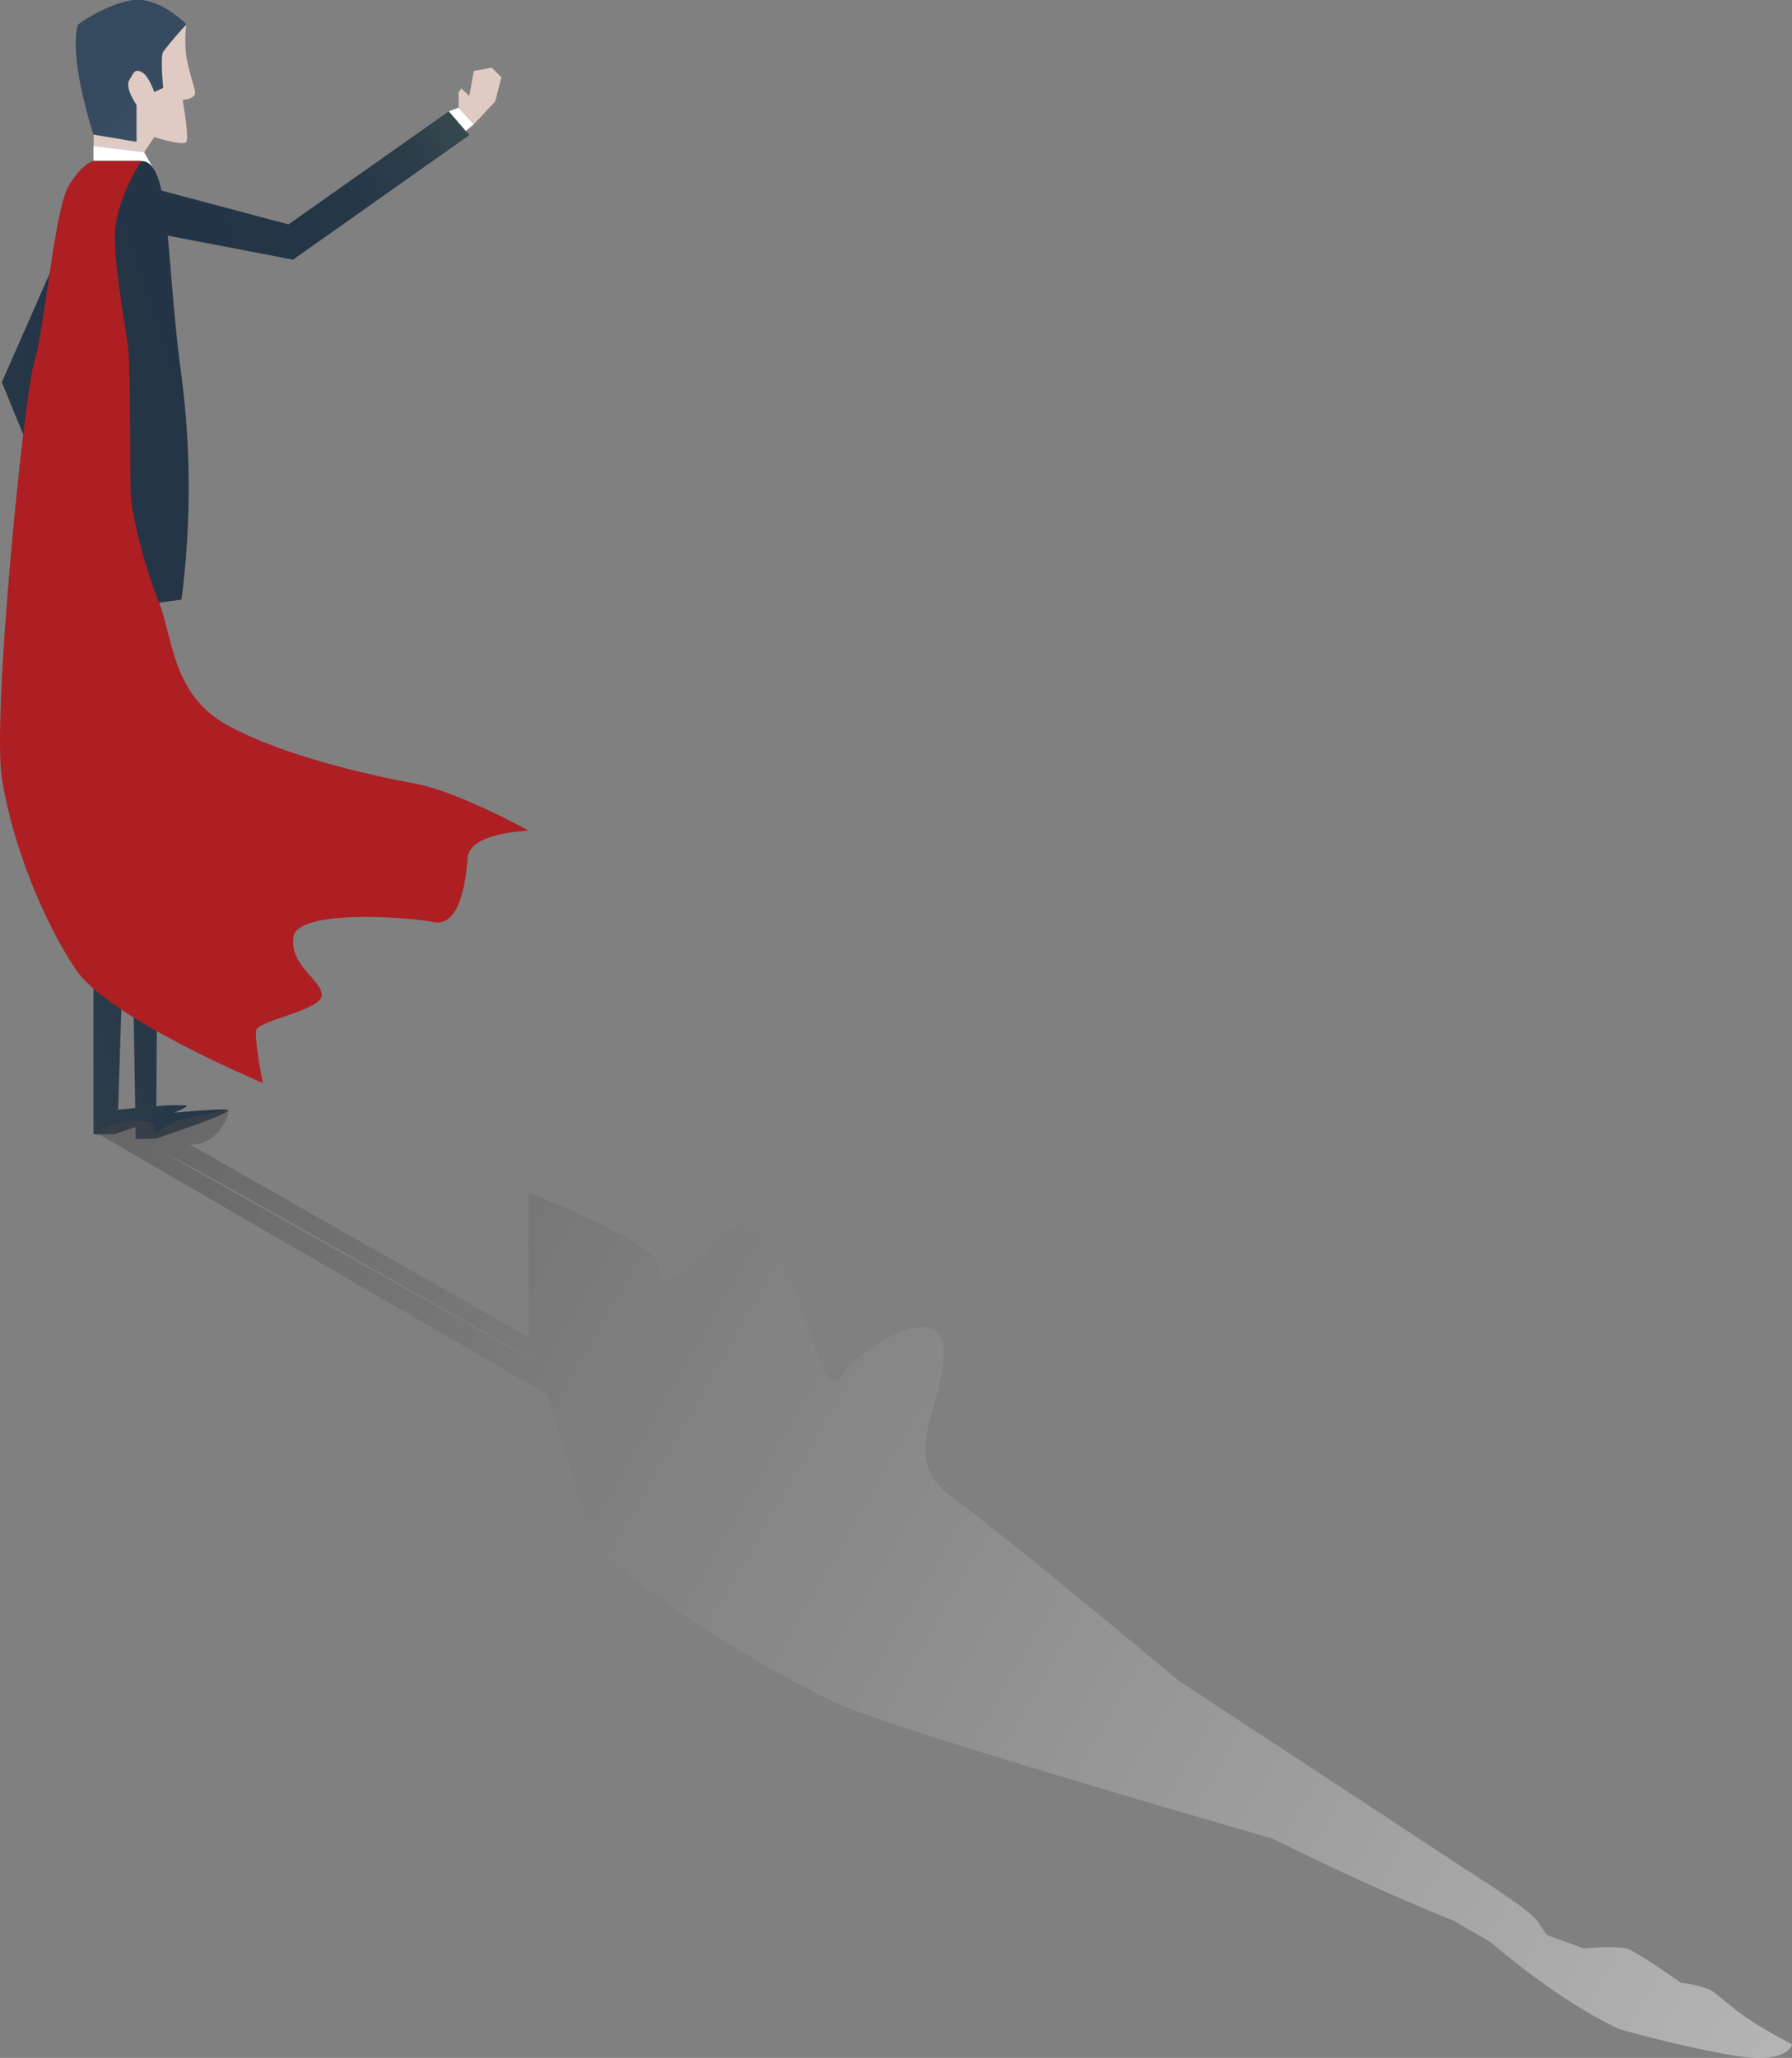
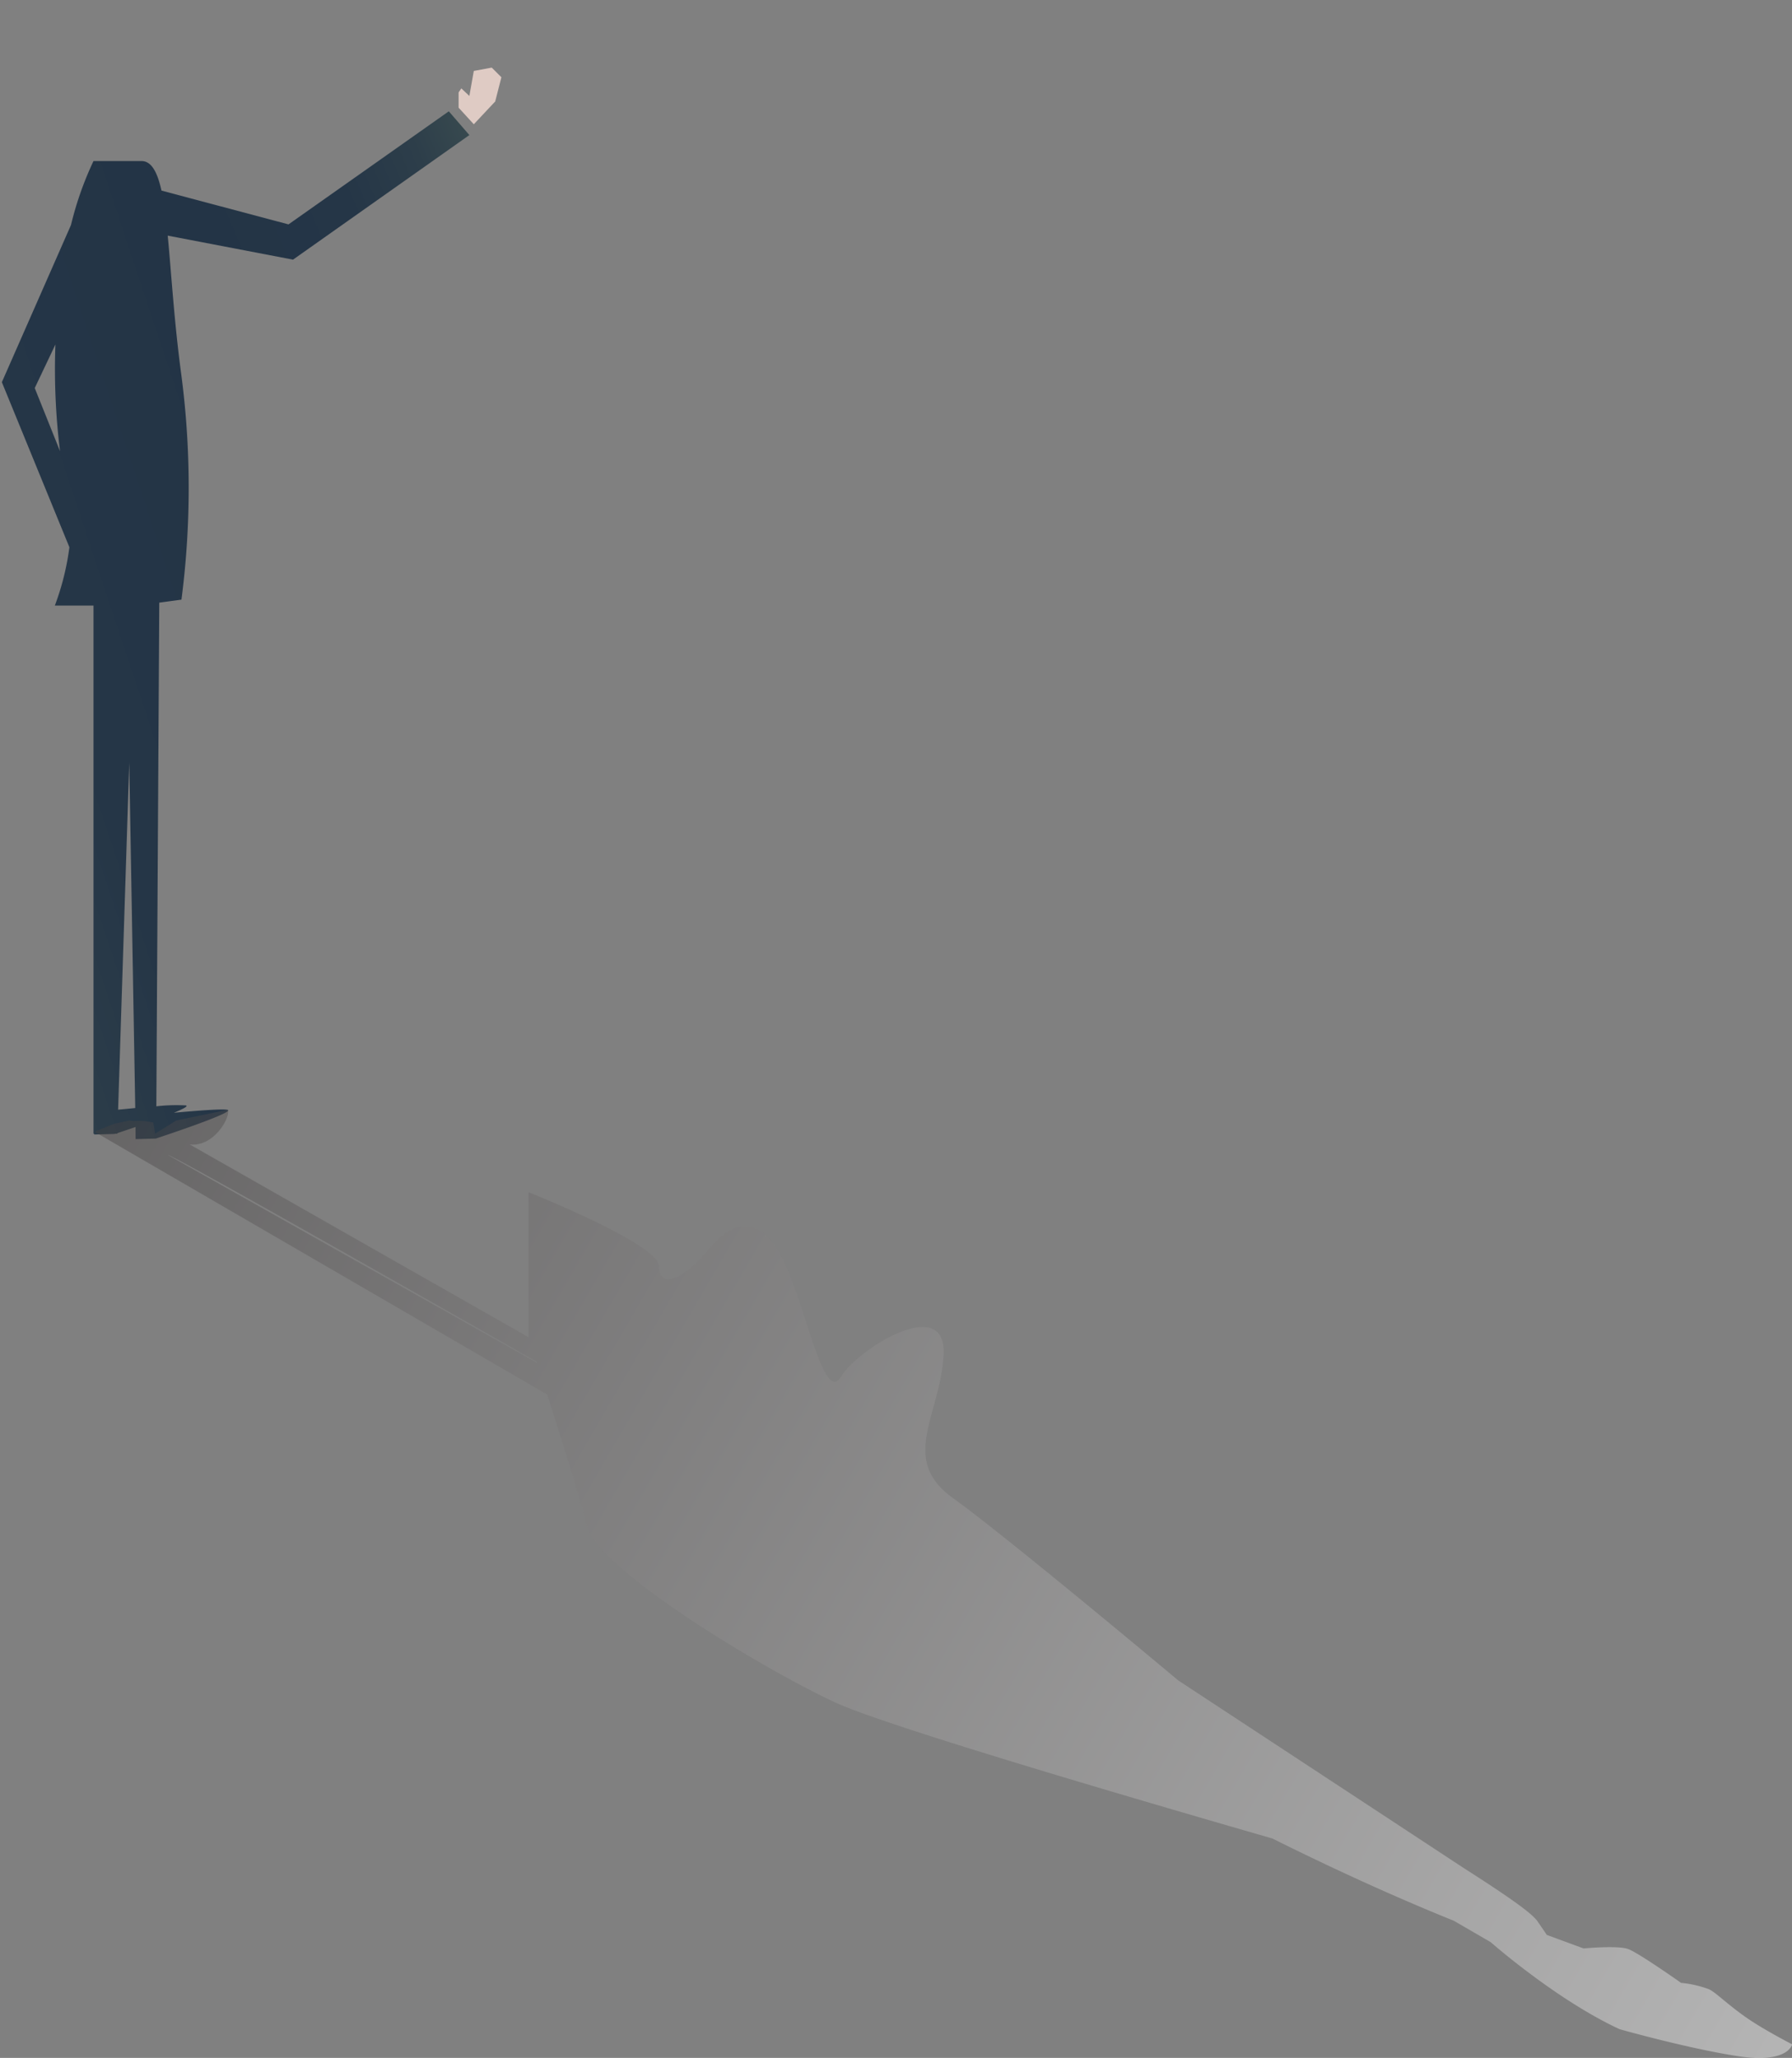
<svg xmlns="http://www.w3.org/2000/svg" viewBox="0 0 424.55 487.36">
  <rect x="0" y="0" width="424.55" height="487.36" fill="#808080" stroke="none" />
  <defs>
    <style>
      .cls-1 {
        isolation: isolate;
      }

      .cls-2 {
        fill: #dfcbc4;
      }

      .cls-3 {
        fill: #fff;
      }

      .cls-4 {
        fill: url(#linear-gradient);
      }

      .cls-5 {
        fill: url(#linear-gradient-2);
      }

      .cls-6 {
        fill: url(#linear-gradient-3);
      }

      .cls-7 {
        fill: #ad1f23;
      }

      .cls-8 {
        opacity: 0.42;
        mix-blend-mode: multiply;
        fill: url(#linear-gradient-4);
      }
    </style>
    <linearGradient id="linear-gradient" x1="-258.91" y1="40.78" x2="-199.96" y2="109.62" gradientTransform="translate(326.62)" gradientUnits="userSpaceOnUse">
      <stop offset="0.14" stop-color="#35495e" />
      <stop offset="0.41" stop-color="#374b60" />
      <stop offset="0.56" stop-color="#3e5365" />
      <stop offset="0.68" stop-color="#4a616f" />
      <stop offset="0.79" stop-color="#5c757d" />
      <stop offset="0.88" stop-color="#728e8e" />
      <stop offset="0.97" stop-color="#8daca4" />
      <stop offset="1" stop-color="#9abbae" />
    </linearGradient>
    <linearGradient id="linear-gradient-2" x1="-175.5" y1="181.21" x2="-329.92" y2="232.52" gradientTransform="translate(326.62)" gradientUnits="userSpaceOnUse">
      <stop offset="0.13" stop-color="#233446" />
      <stop offset="0.51" stop-color="#253647" />
      <stop offset="0.71" stop-color="#2d3e4a" />
      <stop offset="0.88" stop-color="#3a4c50" />
      <stop offset="1" stop-color="#495c56" />
    </linearGradient>
    <linearGradient id="linear-gradient-3" x1="140.64" y1="66.02" x2="56.73" y2="114.82" gradientTransform="translate(-7.67 -61) rotate(7.26)" gradientUnits="userSpaceOnUse">
      <stop offset="0" stop-color="#495c56" />
      <stop offset="0.12" stop-color="#3a4c50" />
      <stop offset="0.29" stop-color="#2d3e4a" />
      <stop offset="0.49" stop-color="#253647" />
      <stop offset="0.87" stop-color="#233446" />
    </linearGradient>
    <linearGradient id="linear-gradient-4" x1="14.18" y1="261.11" x2="484.57" y2="534.63" gradientUnits="userSpaceOnUse">
      <stop offset="0" stop-color="#231f20" />
      <stop offset="1" stop-color="#fff" />
    </linearGradient>
  </defs>
  <title>Redmineman bez pozadi</title>
  <g class="cls-1">
    <g id="Layer_1" data-name="Layer 1">
      <g>
        <g>
-           <path class="cls-2" d="M101.59,54.47a30.55,30.55,0,0,0,0,7.49c0.67,4.29,2.41,8.28,2.05,9-0.66,1.32-2.93,1.3-2.93,1.3s1.59,9,.88,10S94,81.11,94,81.11l-2.36,3.54-12-1.46V80.53L88.49,59Z" transform="translate(-57.45 -48.64)" />
-           <polygon class="cls-3" points="22.15 38.14 22.15 34.56 34.14 36.02 36.5 40.21 33.17 38.14 22.15 38.14" />
-           <path class="cls-4" d="M75.92,54.47c-2.28,8.18,3.68,26.05,3.68,26.05l10.2,1.71V73.49s-2.85-4-1.71-5.89,1.25-2.66,2.91-1.9,3,4.75,3,4.75l2.12-1s-0.76-7.23,0-8.56a83,83,0,0,1,5.51-6.47s-6.61-6.85-13.1-5.7S75.92,54.47,75.92,54.47Z" transform="translate(-57.45 -48.64)" />
          <path class="cls-5" d="M111.35,311.48c-1.13-.28-7.23.19-12.7,0.69,2.16-.89,3.49-1.58,2.84-1.74a42,42,0,0,0-7,.21l0.69-119.28,5.26-.71a205.64,205.64,0,0,0,0-53c-1.74-12.81-2.4-24.45-3.27-33.36l-1.2-9.23c-1-5.24-2.44-8.28-5-8.28H79.6a77.85,77.85,0,0,0-5.33,15.14L57.89,139.15l16,39.09a61.61,61.61,0,0,1-3.45,13.82H79.6V317.14h0.16v0.18l4.79-.13,0.15-.05h0.55V317c0.87-.29,2.45-0.82,4.32-1.46l0,2.87,4.79-.13S113.47,312,111.35,311.48ZM65.68,140.54l4.9-10.32a157.74,157.74,0,0,0,1.09,25.27ZM85.43,311.44l2.64-82.22,1.42,81.83Z" transform="translate(-57.45 -48.64)" />
        </g>
        <polygon class="cls-6" points="32.3 54.38 69.42 61.49 111.2 31.99 106.33 26.36 68.35 53.14 33.63 43.91 32.3 54.38" />
-         <polygon class="cls-3" points="106.33 26.36 108.65 25.5 112.25 29.43 110.35 31.01 106.33 26.36" />
        <polygon class="cls-2" points="108.65 25.5 112.25 29.43 117.32 24.03 118.79 18.3 116.5 16.01 112.25 16.8 111.2 22.72 109.29 20.93 108.65 21.9 108.65 25.5" />
      </g>
-       <path class="cls-7" d="M90.9,86.78s-5.93,9-6.2,17,2.46,21.66,3.1,27.27,0.34,29.75.69,35.13,3.33,16.93,6.65,25.19,3,21.9,16.37,29.12,33.07,11.63,43.9,13.64,27.27,11.23,27.27,11.23-14,.4-14.44,6.42-2,16.44-8,15.24-32.49-3.21-33.29,3.61,6.67,10,6.74,13.64-15.17,6-15.57,8.42,1.6,12.43,1.6,12.43S83.21,289.86,75.4,278.23s-15.17-30.08-17.51-45.32,5.29-91,7.69-98.66,4.81-35.69,8-41.31,6-6.16,6-6.16H90.9Z" transform="translate(-57.45 -48.64)" />
      <path class="cls-8" d="M471.53,526.69c-4.94-3.39-7.73-6.38-9.33-7a26.07,26.07,0,0,0-6.48-1.46s-10-7.07-12.51-8-10.58-.15-10.58-0.15l-8.71-3.2-2.1-3.07h0c-1.28-2.09-8-6.63-17.54-12.74l-67.72-44.49s-40.57-34-53.37-43.18-2.9-19.63-2.19-34-20.34-1.31-24.27,5.23-7.85-14.39-13.09-26.17-11.78-11.78-18.32-3.93-11.78,9.16-11.78,3.93S182.69,331,182.69,331v34.33L102.4,319.67c5.81,0.69,9.79-6.66,9-8.19L99.2,314l-5,3.12-0.43-2.63c-3.86-.78-3.89-0.14-5.66-0.49l-3.41.74c-0.19,0-4.71,1.86-4.71,1.86l0.24,0.14-0.26,0,107.11,62.15c3.45,10.76,7.91,25,9.44,31.09,2.62,10.47,41.88,34,58.89,41.88,11.88,5.48,69.66,22.44,103.48,32.18,13.67,6.81,28.26,13.53,43,19.49l5,2.9,3.74,2.17s15.5,13.66,30.55,20.61c0,0,16.06,4.55,28,6.38s12.86-2.8,12.86-2.8S475.53,529.44,471.53,526.69ZM97.23,322.16c1.44,0.18,52.56,29.16,87.35,48.95l0.09,0.27ZM419.4,505l-17.09-1.5,17.09,1.5h0Z" transform="translate(-57.45 -48.64)" />
    </g>
  </g>
</svg>